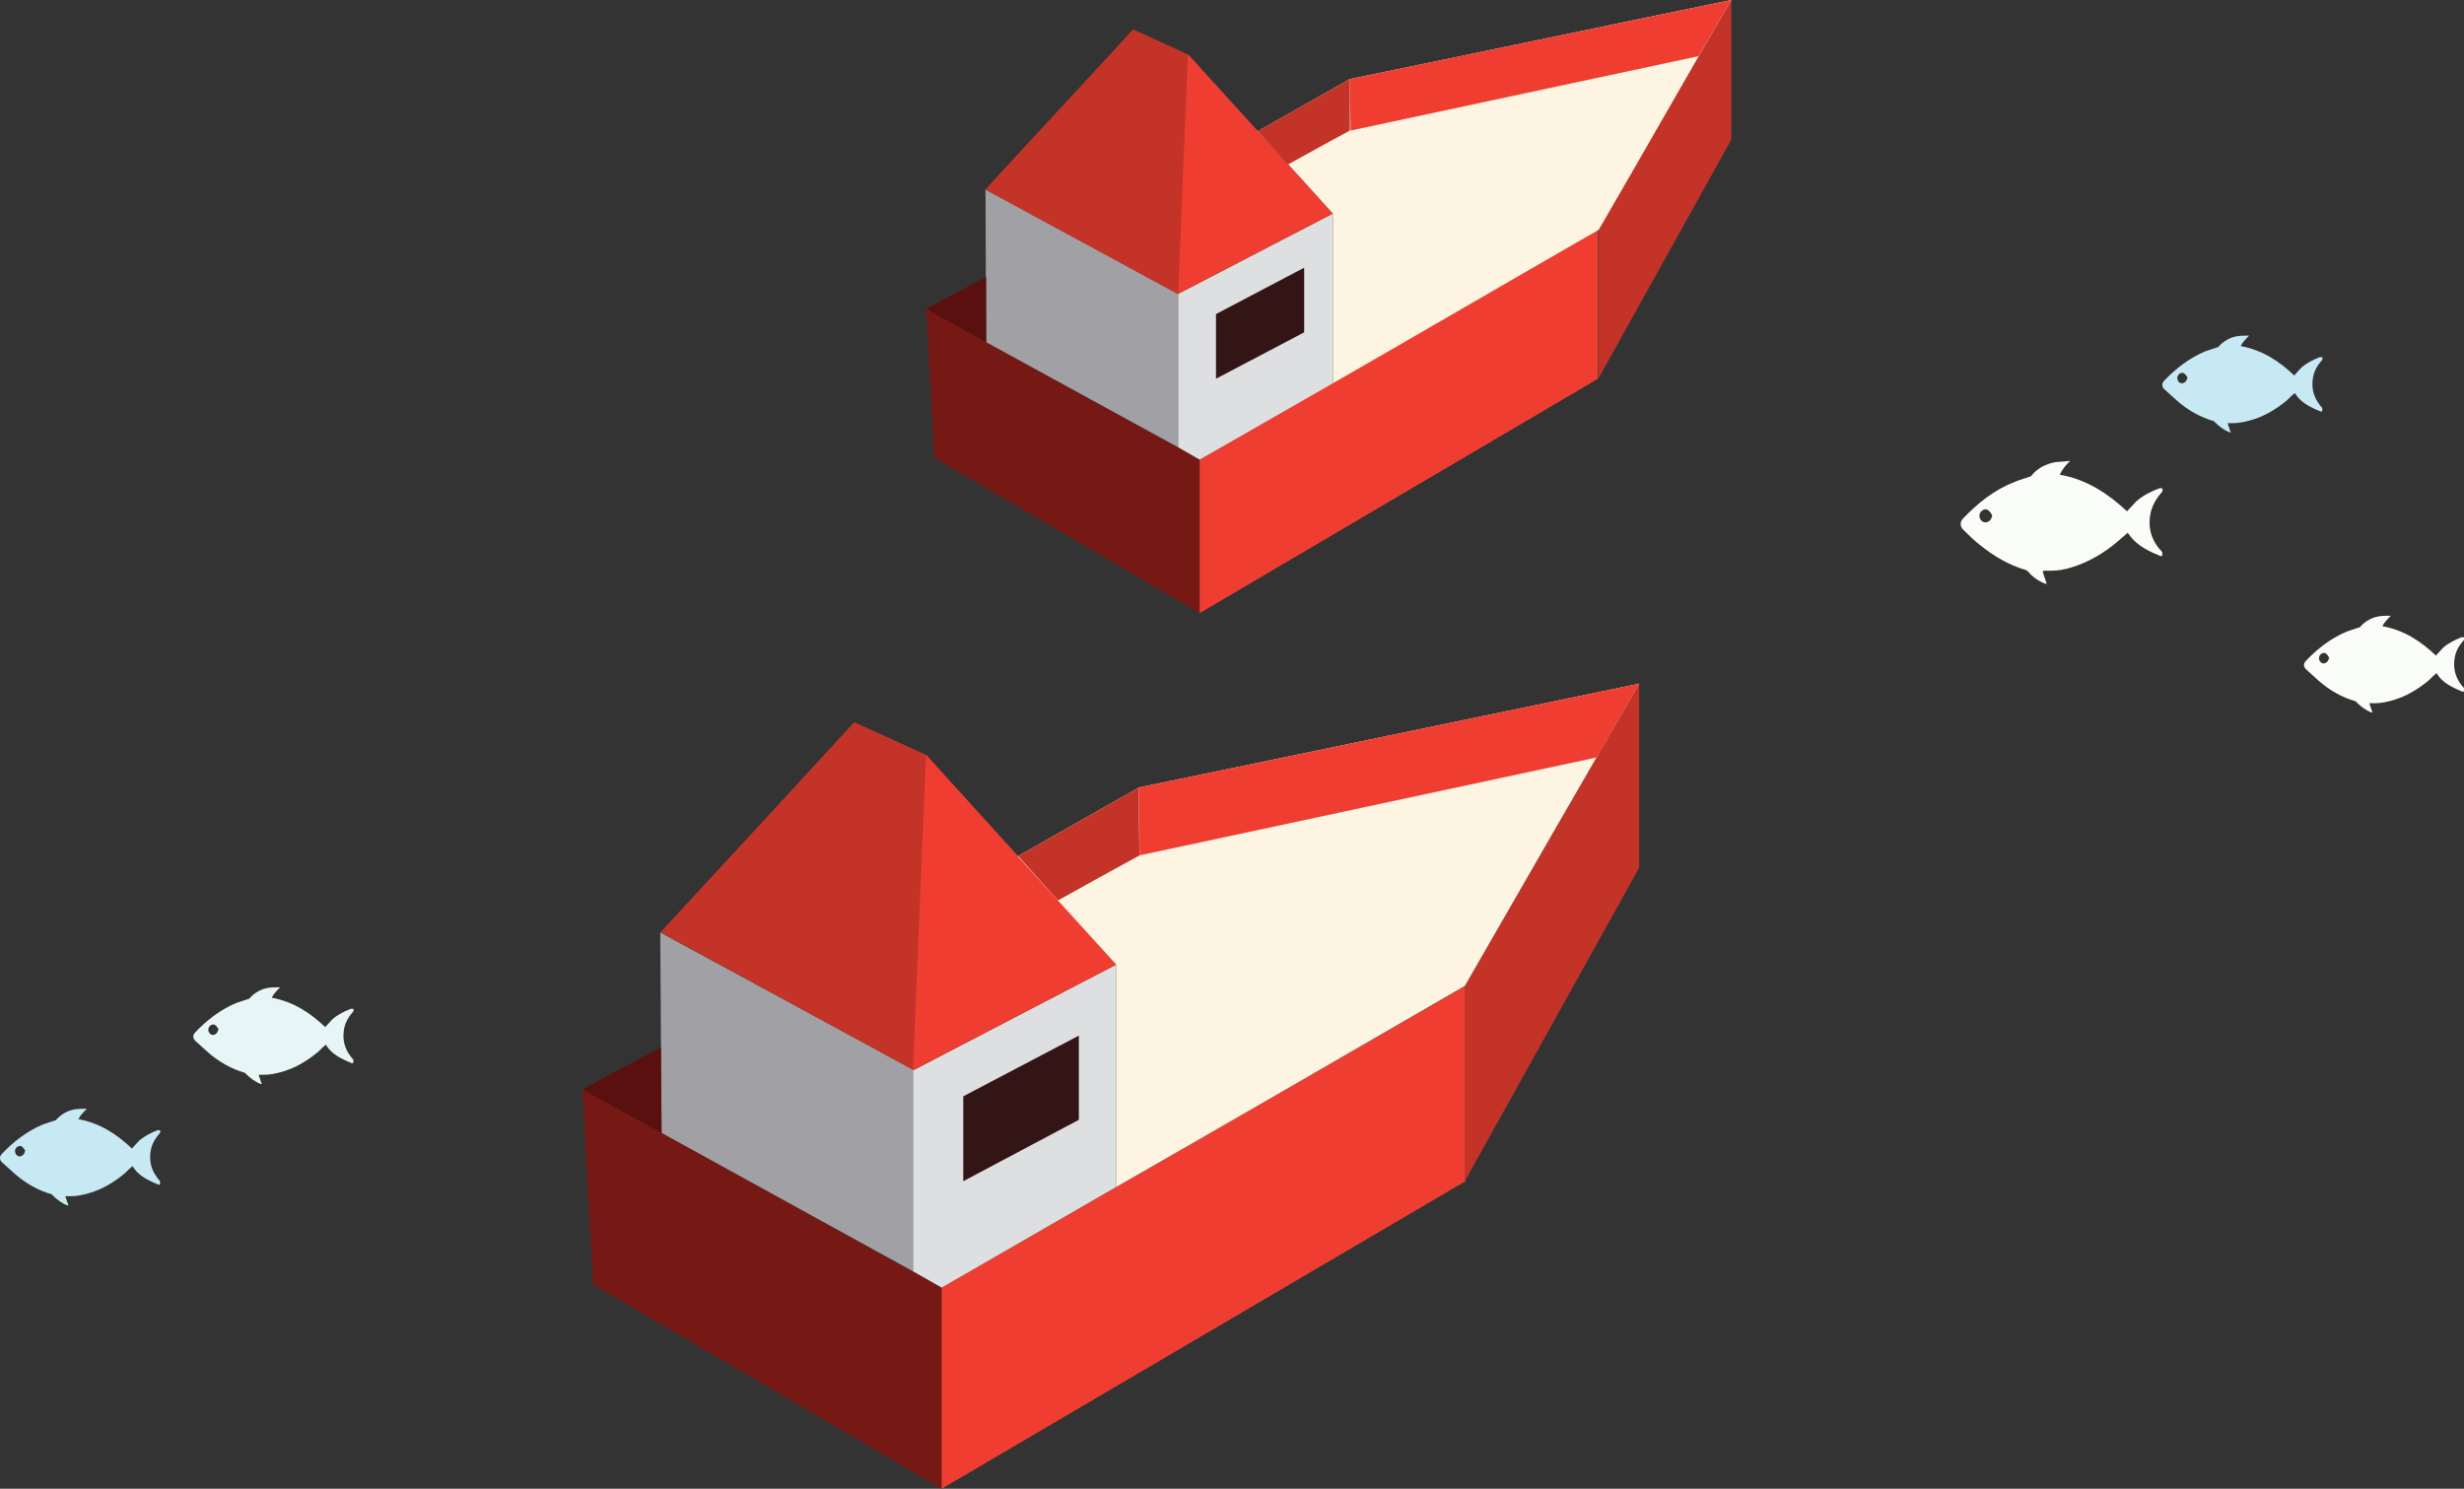
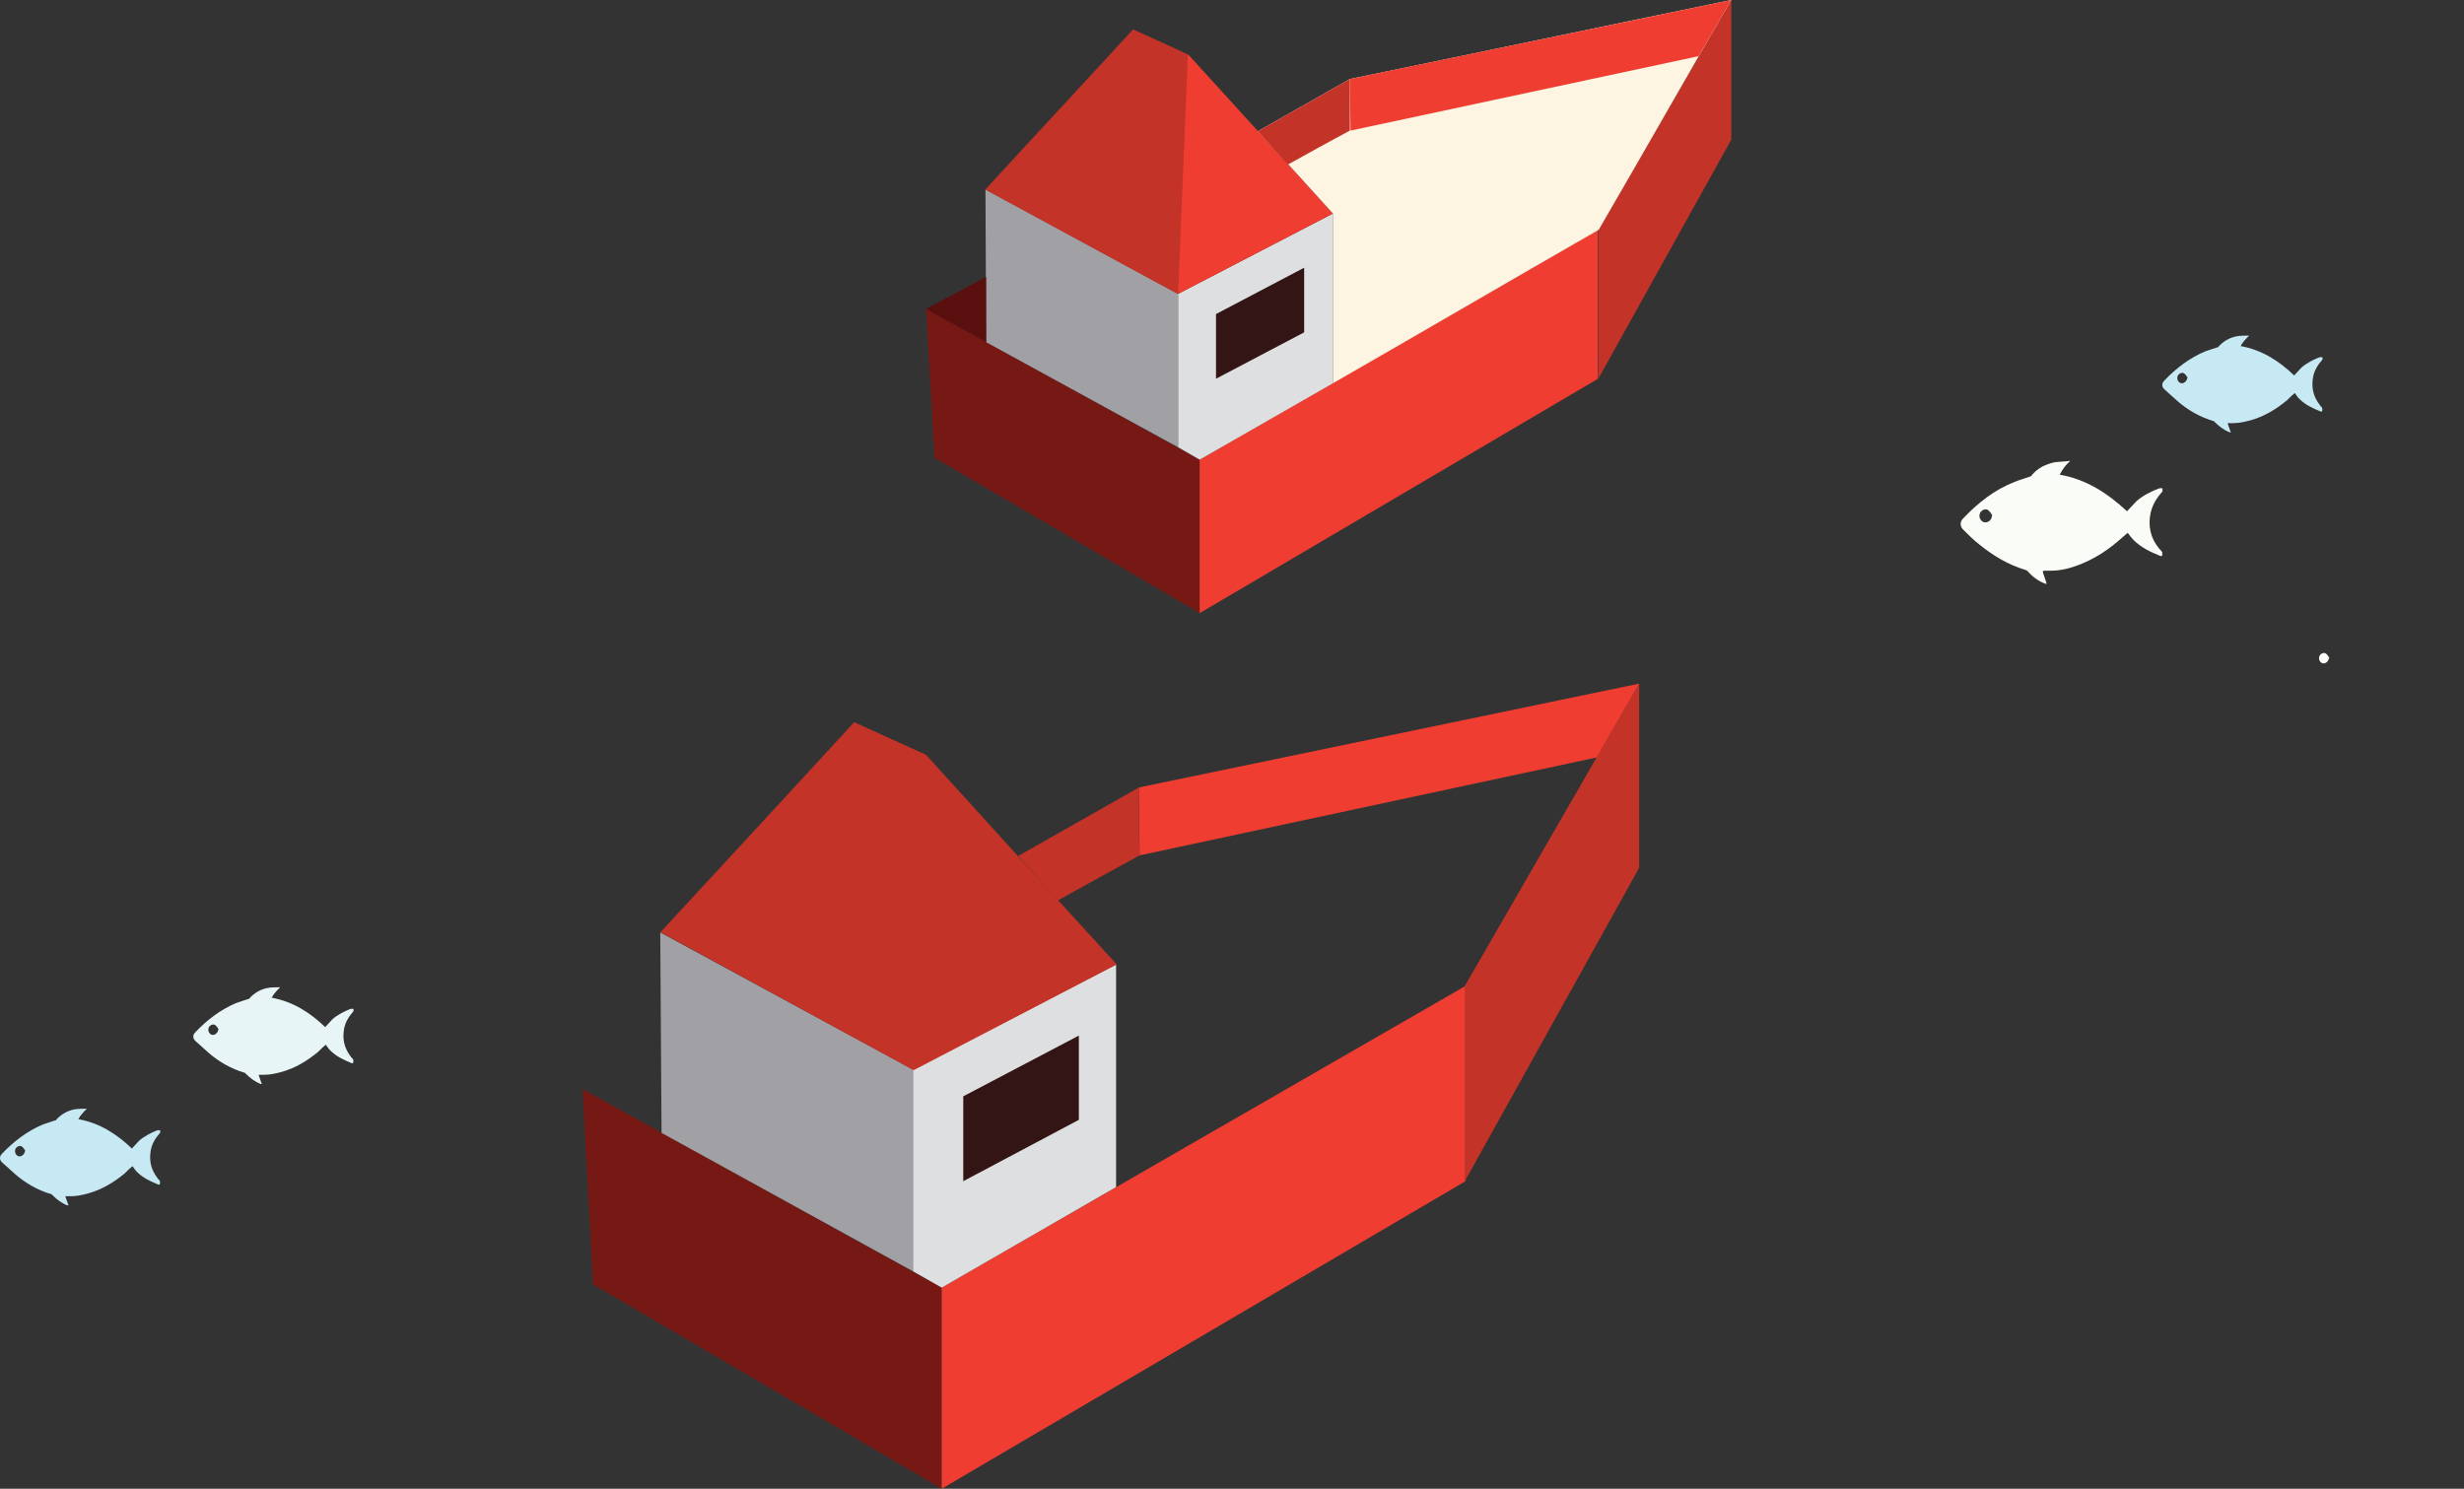
<svg xmlns="http://www.w3.org/2000/svg" id="Layer_2" data-name="Layer 2" viewBox="0 0 37.73 22.8">
  <rect x="0" y="0" width="37.73" height="22.8" fill="#333333" stroke="none" />
  <defs>
    <style>
      .cls-1 {
        fill: #e8f5f6;
      }

      .cls-2 {
        fill: #dedfe0;
      }

      .cls-3 {
        fill: #a0a0a5;
      }

      .cls-4 {
        fill: #fef4e2;
      }

      .cls-5 {
        fill: #5b1010;
      }

      .cls-6 {
        fill: #c33328;
      }

      .cls-7 {
        fill: #331515;
      }

      .cls-8 {
        fill: #c7e9f4;
      }

      .cls-9 {
        fill: #ef3e31;
      }

      .cls-10 {
        fill: #761915;
      }

      .cls-11 {
        fill: #fafcf8;
      }
    </style>
  </defs>
  <g id="City">
    <g id="_Group_s" data-name="&amp;lt;Group&amp;gt;s">
      <g>
        <polygon class="cls-10" points="8.92 16.68 9.08 19.67 14.42 22.8 14.42 19.72 8.92 16.68" />
        <polygon class="cls-9" points="14.42 19.72 22.44 15.1 22.44 18.09 14.42 22.8 14.42 19.72" />
        <path class="cls-6" d="m25.1,10.47v2.82s-2.67,4.8-2.67,4.8v-2.99" />
        <polygon class="cls-3" points="10.13 17.35 10.11 14.28 13.98 16.38 13.98 19.47 10.13 17.35" />
        <polygon class="cls-2" points="17.09 14.77 13.98 16.38 13.98 19.47 14.42 19.72 17.09 18.18 17.09 14.77" />
-         <polyline class="cls-5" points="8.92 16.68 10.12 16.04 10.13 17.35 9.05 16.76" />
        <path class="cls-6" d="m10.11,14.28c.99-1.07,1.98-2.14,2.97-3.22.37.17.73.33,1.1.5.97,1.07,1.94,2.14,2.92,3.21-1.04.54-2.07,1.08-3.11,1.62l-3.87-2.11Z" />
-         <polygon class="cls-9" points="14.18 11.56 13.98 16.38 17.09 14.77 14.18 11.56" />
-         <path class="cls-4" d="m15.59,13.11l1.85-1.05c2.55-.53,5.11-1.06,7.66-1.59-.89,1.54-1.78,3.08-2.67,4.63-1.78,1.03-3.56,2.06-5.34,3.08v-3.41c-.5-.55-1-1.1-1.51-1.66Z" />
        <path class="cls-6" d="m15.59,13.11l1.85-1.05c0,.35,0,.69.01,1.04-.42.23-.84.46-1.25.69" />
        <polygon class="cls-9" points="17.44 12.06 25.1 10.47 24.45 11.6 17.45 13.1 17.44 12.06" />
        <polygon class="cls-7" points="16.52 17.15 14.75 18.09 14.75 16.79 16.52 15.86 16.52 17.15" />
      </g>
      <path class="cls-11" d="m31.28,8.76c.02.06.04.12.06.18,0,0-.01,0-.02,0-.11-.04-.2-.11-.27-.19,0,0-.02-.02-.03-.02-.27-.08-.5-.22-.71-.39-.09-.07-.17-.15-.25-.23-.05-.05-.05-.12,0-.17.23-.24.48-.44.79-.56.07-.03.15-.05.23-.08,0,0,.02,0,.03-.02.09-.11.21-.17.35-.2.07-.01.15-.01.22-.02,0,0,.01,0,.02,0-.07.06-.12.13-.16.21.41.07.74.29,1.03.56.05-.05.09-.1.14-.15.1-.09.22-.15.35-.2.02,0,.04-.01.05,0,.01.02,0,.04,0,.05-.09.1-.15.2-.18.33-.04.2,0,.38.13.54.02.02.04.04.05.06,0,.01,0,.03,0,.04,0,.02-.02.02-.04.01-.15-.06-.29-.13-.4-.24-.03-.03-.06-.07-.09-.11-.05.04-.1.09-.15.13-.21.18-.45.32-.71.4-.1.03-.2.05-.31.05-.04,0-.07,0-.12,0Zm-.77-.86s-.05-.1-.1-.1c-.05,0-.1.04-.1.1,0,.05.04.1.09.1.05,0,.1-.04.1-.1Z" />
-       <path class="cls-11" d="m36.28,10.77c.02.05.03.1.05.14,0,0-.01,0-.02,0-.08-.03-.16-.09-.22-.15,0,0-.01-.01-.02-.02-.21-.06-.4-.17-.56-.31-.07-.06-.13-.12-.2-.18-.04-.04-.04-.09,0-.13.18-.19.39-.35.63-.45.06-.02.12-.04.18-.06,0,0,.02,0,.02-.01.07-.08.17-.14.28-.16.06-.01.12-.01.17-.01,0,0,0,0,.02,0-.05.05-.1.1-.13.16.33.06.59.23.82.45.04-.04.07-.08.11-.12.08-.07.18-.12.28-.16.01,0,.03,0,.04,0,.01.02,0,.03,0,.04-.07.08-.12.16-.14.26-.03.16,0,.3.1.43.01.02.03.03.04.05,0,0,0,.03,0,.04,0,.01-.02.02-.03.01-.12-.05-.23-.1-.32-.19-.03-.03-.05-.06-.07-.09-.04.03-.08.07-.12.11-.17.14-.35.25-.57.31-.08.02-.16.04-.25.04-.03,0-.06,0-.09,0Zm-.61-.69s-.04-.08-.08-.08c-.04,0-.08.03-.08.08,0,.04.03.08.07.08.04,0,.08-.04.08-.08Z" />
+       <path class="cls-11" d="m36.28,10.77Zm-.61-.69s-.04-.08-.08-.08c-.04,0-.08.03-.08.08,0,.04.03.08.07.08.04,0,.08-.04.08-.08Z" />
      <path class="cls-8" d="m34.11,6.48c.02.05.03.1.05.14,0,0-.01,0-.02,0-.08-.03-.16-.09-.22-.15,0,0-.01-.01-.02-.02-.21-.06-.4-.17-.56-.31-.07-.06-.13-.12-.2-.18-.04-.04-.04-.09,0-.13.18-.19.39-.35.63-.45.06-.02.12-.04.18-.06,0,0,.02,0,.02-.01.07-.08.17-.14.28-.16.06-.01.12-.01.17-.01,0,0,0,0,.02,0-.05.05-.1.1-.13.16.33.06.59.23.82.45.04-.04.07-.08.11-.12.08-.07.18-.12.28-.16.01,0,.03,0,.04,0,.01.02,0,.03,0,.04-.07.08-.12.16-.14.26-.03.16,0,.3.1.43.01.02.03.03.04.05,0,0,0,.03,0,.04,0,.01-.02.02-.03.01-.12-.05-.23-.1-.32-.19-.03-.03-.05-.06-.07-.09-.04.03-.08.07-.12.11-.17.14-.35.25-.57.31-.08.02-.16.04-.25.04-.03,0-.06,0-.09,0Zm-.61-.69s-.04-.08-.08-.08c-.04,0-.08.03-.08.08,0,.04.03.08.07.08.04,0,.08-.04.08-.08Z" />
      <g>
        <polygon class="cls-10" points="14.18 4.73 14.31 7.01 18.37 9.39 18.37 7.04 14.18 4.73" />
        <polygon class="cls-9" points="18.37 7.04 24.47 3.52 24.47 5.8 18.37 9.39 18.37 7.04" />
        <path class="cls-6" d="m26.51,0v2.14s-2.03,3.65-2.03,3.65v-2.28" />
        <polygon class="cls-3" points="15.1 5.24 15.09 2.9 18.04 4.5 18.04 6.85 15.1 5.24" />
        <polygon class="cls-2" points="20.41 3.27 18.04 4.5 18.04 6.85 18.37 7.04 20.41 5.87 20.41 3.27" />
        <polyline class="cls-5" points="14.18 4.73 15.1 4.24 15.1 5.24 14.28 4.79" />
        <path class="cls-6" d="m15.09,2.9c.75-.82,1.51-1.63,2.26-2.45.28.13.56.25.83.38.74.81,1.48,1.63,2.22,2.44-.79.41-1.58.82-2.37,1.23l-2.95-1.6Z" />
        <polygon class="cls-9" points="18.19 .83 18.04 4.5 20.41 3.27 18.19 .83" />
        <path class="cls-4" d="m19.26,2.01l1.41-.8c1.95-.4,3.89-.81,5.84-1.21-.68,1.17-1.35,2.35-2.03,3.52-1.36.78-2.71,1.57-4.07,2.35v-2.6c-.38-.42-.76-.84-1.15-1.26Z" />
        <path class="cls-6" d="m19.26,2.01l1.41-.8c0,.26,0,.53,0,.79-.32.17-.64.35-.95.52" />
        <polygon class="cls-9" points="20.67 1.21 26.51 0 26.01 .86 20.68 2 20.67 1.21" />
        <polygon class="cls-7" points="19.97 5.09 18.62 5.8 18.62 4.81 19.97 4.1 19.97 5.09" />
      </g>
      <path class="cls-1" d="m3.96,16.46c.02.05.03.1.05.14,0,0-.01,0-.02,0-.08-.03-.16-.09-.22-.15,0,0-.01-.01-.02-.02-.21-.06-.4-.17-.56-.31-.07-.06-.13-.12-.2-.18-.04-.04-.04-.09,0-.13.18-.19.39-.35.63-.45.06-.02.12-.04.18-.06,0,0,.02,0,.02-.01.07-.08.17-.14.28-.16.06-.01.12-.01.17-.01,0,0,0,0,.02,0-.05.05-.1.1-.13.16.33.06.59.23.82.45.04-.04.07-.08.11-.12.08-.07.18-.12.28-.16.01,0,.03,0,.04,0,.01.02,0,.03,0,.04-.07.08-.12.16-.14.26-.03.16,0,.3.1.43.01.02.03.03.04.05,0,0,0,.03,0,.04,0,.01-.02.02-.03.01-.12-.05-.23-.1-.32-.19-.03-.03-.05-.06-.07-.09-.04.03-.08.07-.12.11-.17.14-.35.25-.57.31-.08.02-.16.04-.25.04-.03,0-.06,0-.09,0Zm-.61-.69s-.04-.08-.08-.08c-.04,0-.08.03-.08.08,0,.04.03.08.07.08.04,0,.08-.04.08-.08Z" />
      <path class="cls-8" d="m1,18.32c.02.05.03.1.05.14,0,0-.01,0-.02,0-.08-.03-.16-.09-.22-.15,0,0-.01-.01-.02-.02-.21-.06-.4-.17-.56-.31-.07-.06-.13-.12-.2-.18-.04-.04-.04-.09,0-.13.18-.19.39-.35.63-.45.06-.02.12-.04.18-.06,0,0,.02,0,.02-.01.07-.08.17-.14.28-.16.06-.01.12-.01.17-.01,0,0,0,0,.02,0-.05.05-.1.1-.13.16.33.06.59.23.82.45.04-.04.07-.08.11-.12.08-.07.18-.12.28-.16.01,0,.03,0,.04,0,.01.02,0,.03,0,.04-.07.08-.12.16-.14.26-.03.16,0,.3.1.43.01.02.03.03.04.05,0,0,0,.03,0,.04,0,.01-.02.02-.03.01-.12-.05-.23-.1-.32-.19-.03-.03-.05-.06-.07-.09-.04.03-.08.07-.12.11-.17.14-.35.25-.57.31-.08.02-.16.04-.25.04-.03,0-.06,0-.09,0Zm-.61-.69s-.04-.08-.08-.08c-.04,0-.08.03-.08.08,0,.04.03.08.07.08.04,0,.08-.04.08-.08Z" />
    </g>
  </g>
</svg>